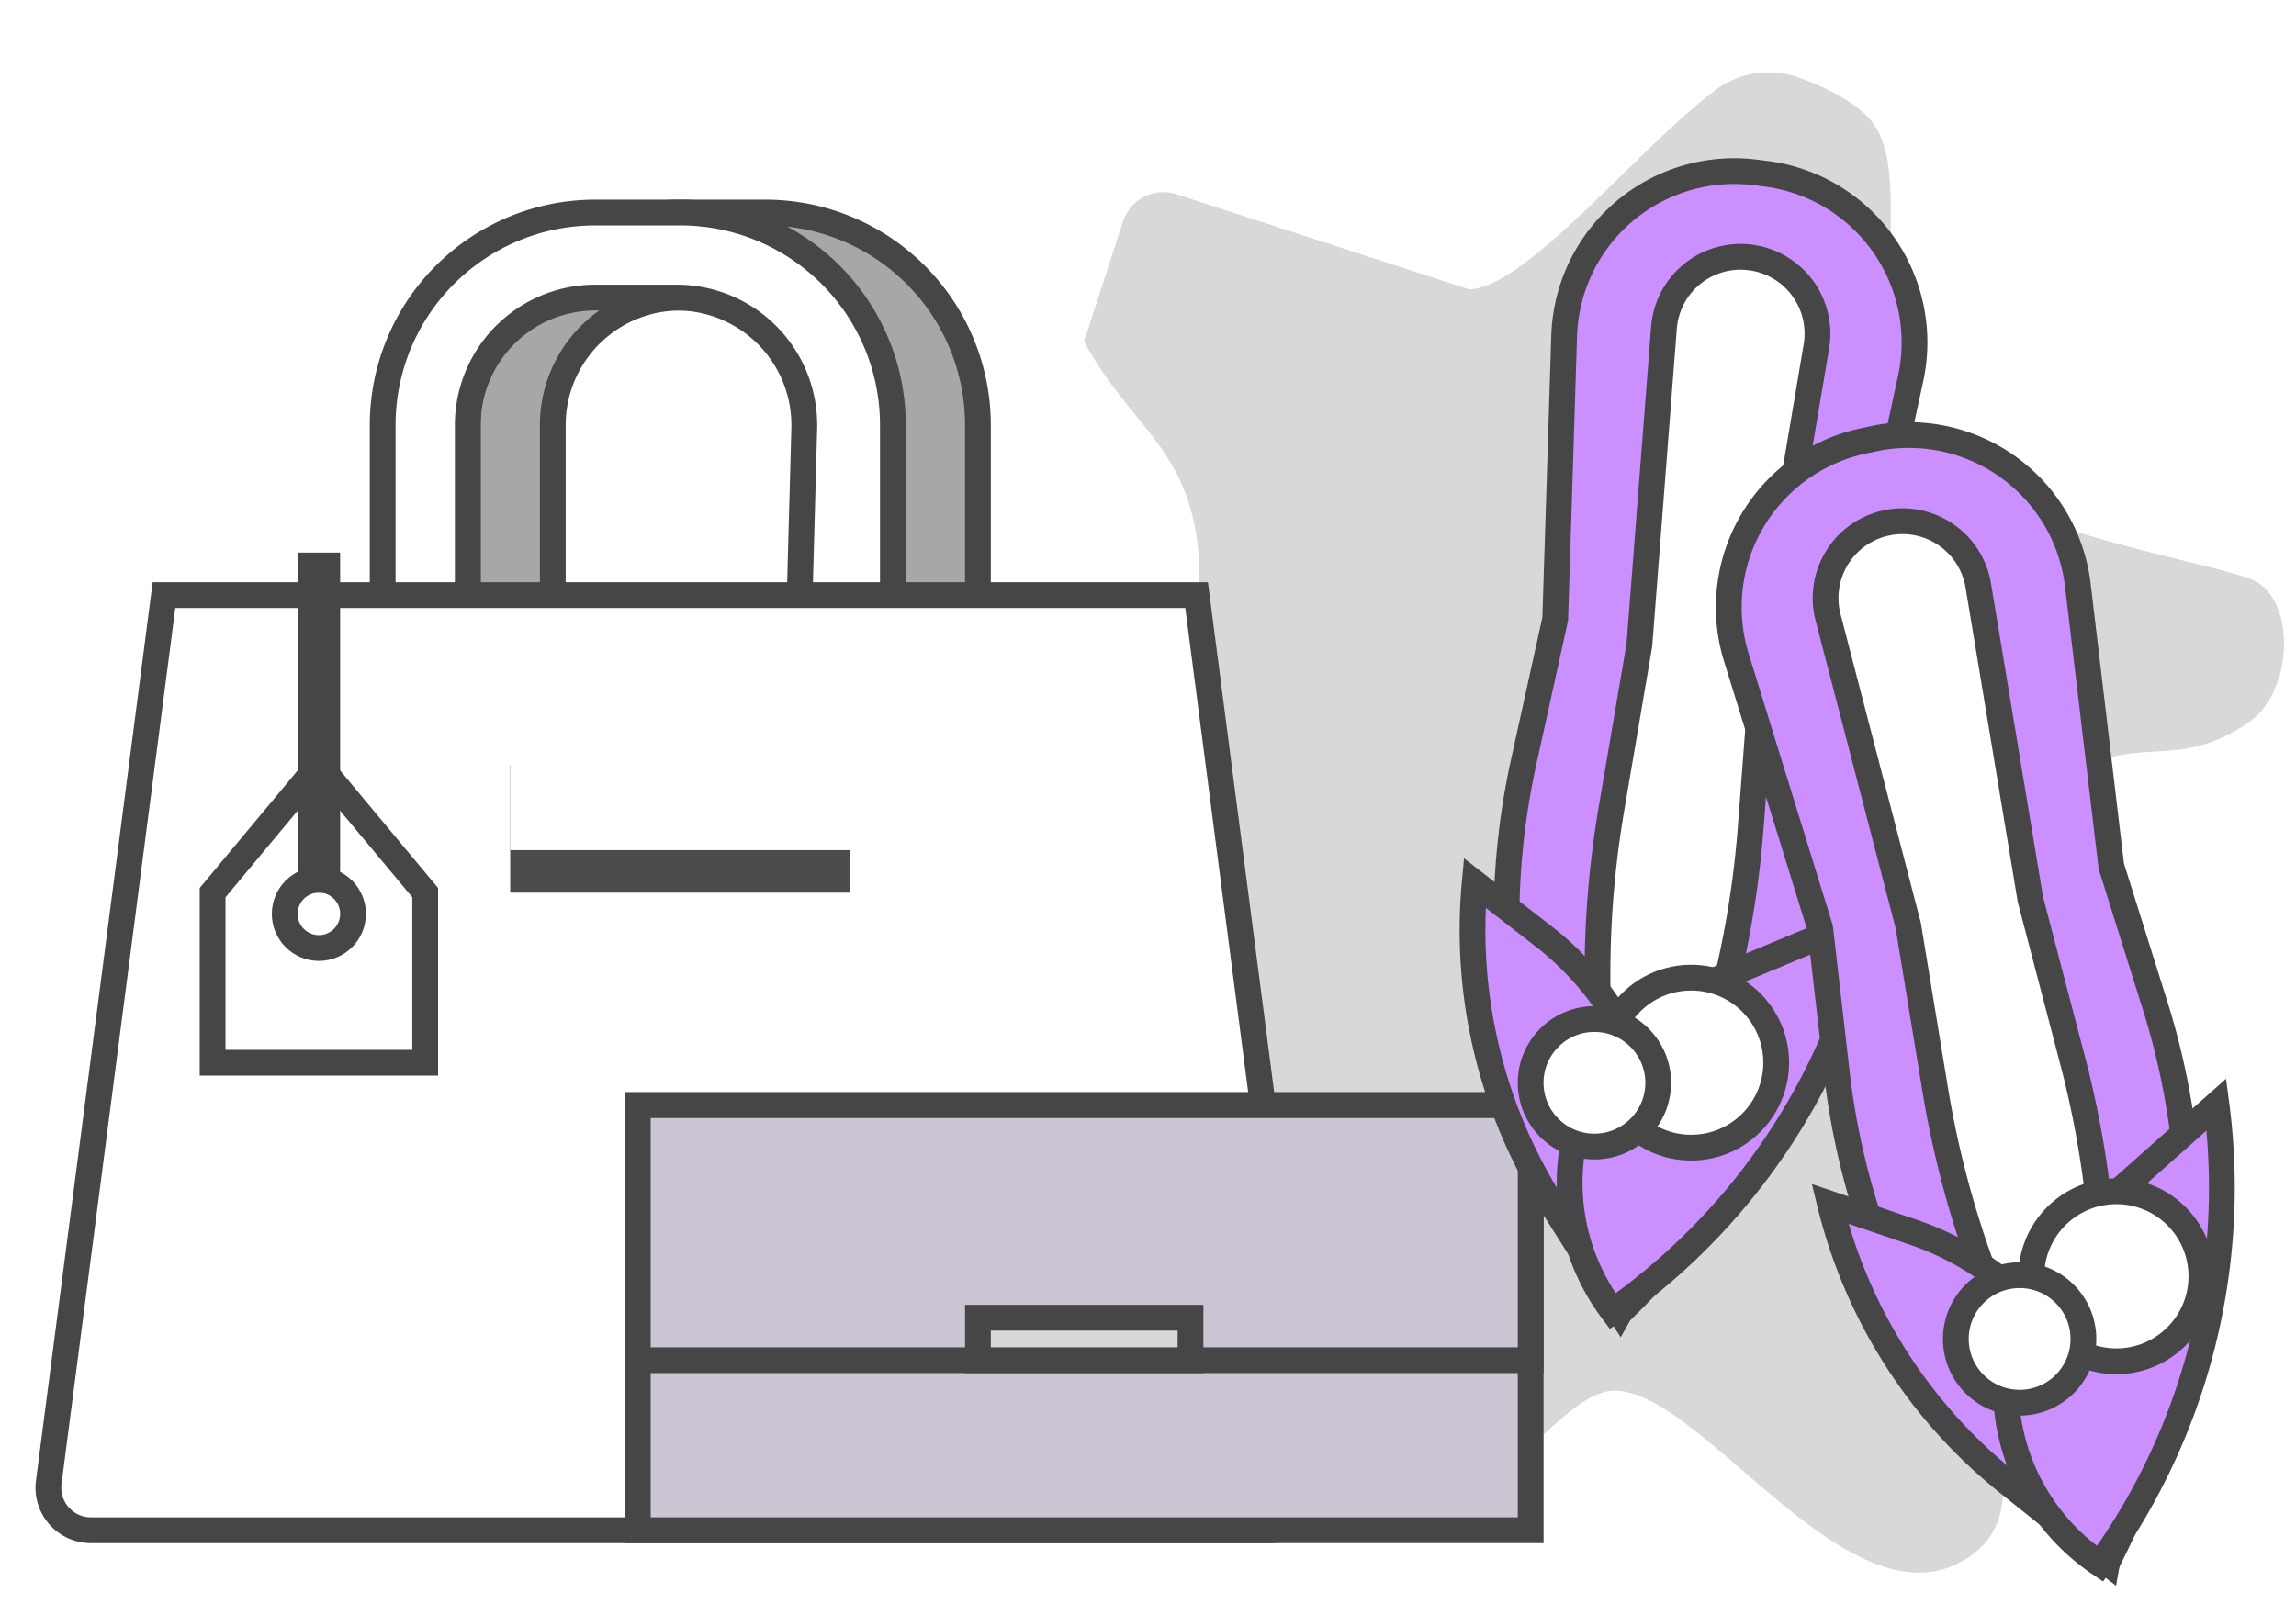
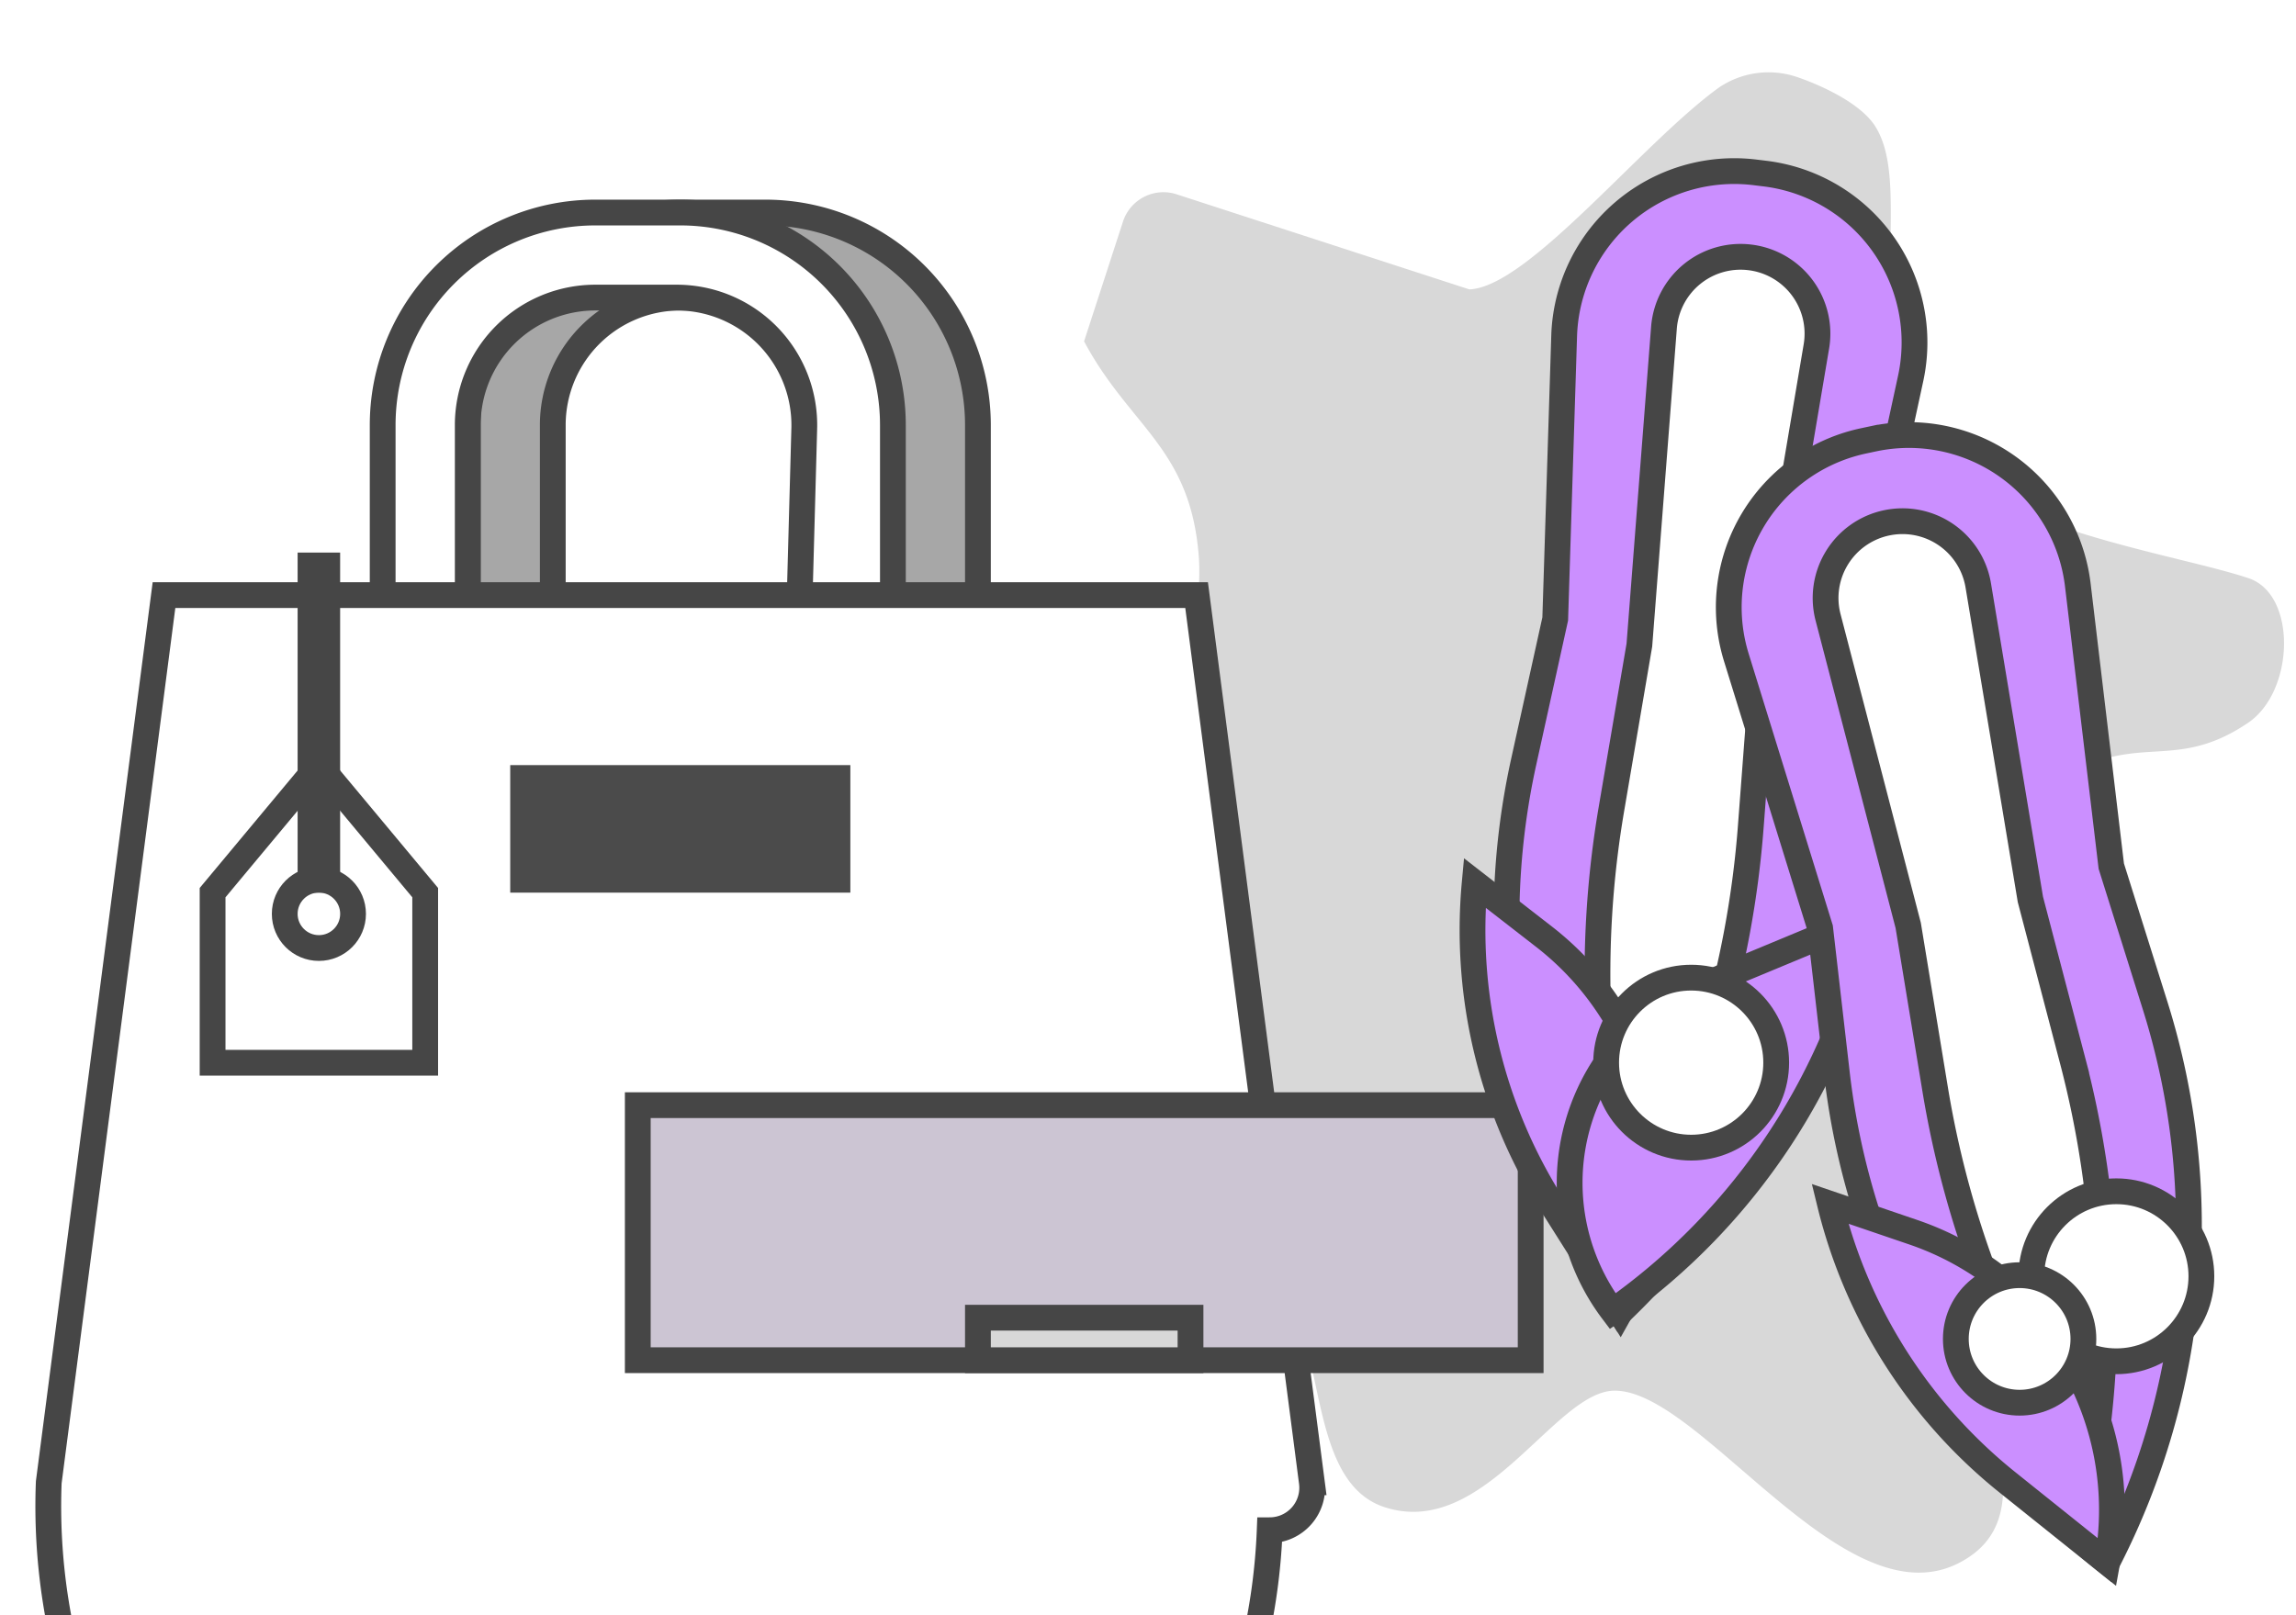
<svg xmlns="http://www.w3.org/2000/svg" id="icon_main_menu5" width="89.056" height="62.669" viewBox="0 0 89.056 62.669">
  <defs>
    <clipPath id="clip-path">
      <rect id="Rectangle" width="89.056" height="62.669" fill="rgba(248,248,248,0.01)" />
    </clipPath>
  </defs>
  <g id="icon_main_menu5-2" data-name="icon_main_menu5">
-     <rect id="Rectangle-2" data-name="Rectangle" width="89.056" height="62.669" fill="rgba(248,248,248,0.01)" />
    <g id="icon_main_menu5-3" data-name="icon_main_menu5" clip-path="url(#clip-path)">
      <path id="Combined_Shape" data-name="Combined Shape" d="M0,13.414a1.649,1.649,0,0,1,1.649-1.649H13.591c2.15-.793,4.632-7.511,6.8-10.457A3.435,3.435,0,0,1,23.1,0s2.481-.012,3.548.914c1.792,1.555,1.753,5.656,4.394,9.922,2.432,3.929,11.236,2.219,14.753,2.246,1.995.015,3.062,3.626,1.718,5.346-2.485,3.181-4.516,1.122-7.43,5.987-1.413,2.36-.641,8.92.951,13.872C43.1,44.7,50.45,49.381,46.907,52.909s-11.58-3.288-14.753-2.246c-2.207.725-3.009,7.056-7.086,7.056s-4.435-8.819-8.759-6.74L3.423,53.044a1.649,1.649,0,0,1-1.689-2.453L6.8,41.828c1.359-2.614,1.615-13.109,0-16.993S2.718,20.915,0,18.3Z" transform="matrix(0.951, 0.309, -0.309, 0.951, 47.703, -4.16)" fill="#d8d8d8" />
      <g id="Group" transform="translate(1.877 8.246)">
        <path id="Rectangle-3" data-name="Rectangle" d="M0,8.246A8.246,8.246,0,0,1,8.246,0h3.3A8.246,8.246,0,0,1,19.79,8.246v9.9a1.649,1.649,0,0,1-1.649,1.649h-2.1l.311-11.409A4.948,4.948,0,0,0,11.407,3.3H8.246A4.948,4.948,0,0,0,3.3,8.246V19.79H1.649A1.649,1.649,0,0,1,0,18.141Z" transform="translate(16.264)" fill="#a7a7a7" stroke="#464646" stroke-miterlimit="10" stroke-width="1" />
        <path id="Rectangle-4" data-name="Rectangle" d="M0,8.246A8.246,8.246,0,0,1,8.246,0h3.3A8.246,8.246,0,0,1,19.79,8.246v9.9a1.649,1.649,0,0,1-1.649,1.649h-2.1l.311-11.409A4.948,4.948,0,0,0,11.407,3.3H8.246A4.948,4.948,0,0,0,3.3,8.246V19.79H1.649A1.649,1.649,0,0,1,0,18.141Z" transform="translate(12.966)" fill="#fff" stroke="#464646" stroke-miterlimit="10" stroke-width="1" />
-         <path id="Rectangle-5" data-name="Rectangle" d="M4.622,0H44.674l4.47,34.42a1.649,1.649,0,0,1-1.635,1.862H1.788A1.649,1.649,0,0,1,.152,34.42Z" transform="translate(-0.138 14.843)" fill="#fff" stroke="#464646" stroke-miterlimit="10" stroke-width="1" />
+         <path id="Rectangle-5" data-name="Rectangle" d="M4.622,0H44.674l4.47,34.42a1.649,1.649,0,0,1-1.635,1.862A1.649,1.649,0,0,1,.152,34.42Z" transform="translate(-0.138 14.843)" fill="#fff" stroke="#464646" stroke-miterlimit="10" stroke-width="1" />
        <path id="Line" d="M0,0H13.193V4.948H0Z" transform="translate(17.913 21.439)" fill="#4b4b4b" />
-         <path id="Line-2" data-name="Line" d="M0,0H13.193V4.948H0Z" transform="translate(17.913 19.79)" fill="#fff" />
        <g id="Group_2" data-name="Group 2" transform="translate(6.369 13.193)">
          <path id="Rectangle-6" data-name="Rectangle" d="M0,4.948,4.123,0,8.246,4.948v6.6H0Z" transform="translate(0 8.246)" fill="none" stroke="#464646" stroke-miterlimit="10" stroke-width="1" />
          <path id="Line_2" data-name="Line 2" d="M0,0V13.193H1.649V0Z" transform="translate(3.298)" fill="#464646" />
          <g id="Oval" transform="translate(3.298 13.193)" fill="none" stroke="#464646" stroke-miterlimit="10" stroke-width="1">
            <circle cx="0.825" cy="0.825" r="0.825" stroke="none" />
            <circle cx="0.825" cy="0.825" r="1.325" fill="none" />
          </g>
        </g>
      </g>
      <g id="Group_3" data-name="Group 3" transform="translate(24.738 42.879)">
-         <rect id="Rectangle-7" data-name="Rectangle" width="34.633" height="16.492" fill="#ccc5d3" stroke="#464646" stroke-miterlimit="10" stroke-width="1" />
        <rect id="Rectangle-8" data-name="Rectangle" width="34.633" height="9.895" fill="#ccc5d3" stroke="#464646" stroke-miterlimit="10" stroke-width="1" />
        <rect id="Rectangle-9" data-name="Rectangle" width="8.246" height="1.649" transform="translate(13.193 8.246)" fill="#d8d8d8" stroke="#464646" stroke-miterlimit="10" stroke-width="1" />
      </g>
      <g id="Group_4" data-name="Group 4" transform="translate(60.696 5.782) rotate(7)">
        <path id="Rectangle-10" data-name="Rectangle" d="M.028,7.194A6.6,6.6,0,0,1,6.6,0h.4a6.6,6.6,0,0,1,6.57,7.194l-1,10.947.538,5.65a28.484,28.484,0,0,1-6.31,20.737h0A28.484,28.484,0,0,1,.485,23.791l.538-5.65Z" transform="translate(0.829 0)" fill="#cb8fff" stroke="#464646" stroke-miterlimit="10" stroke-width="1" />
        <path id="Rectangle-11" data-name="Rectangle" d="M0,3.113A2.98,2.98,0,0,1,2.98,0h0A2.98,2.98,0,0,1,5.957,3.113L5.4,15.453l.3,6.429A38.126,38.126,0,0,1,2.98,37.931h0A38.126,38.126,0,0,1,.254,21.882l.3-6.429Z" transform="translate(4.661 3.298)" fill="#fff" stroke="#464646" stroke-miterlimit="10" stroke-width="1" />
        <path id="Rectangle-12" data-name="Rectangle" d="M2.925,1.746a11.385,11.385,0,0,1,4.7,14.095h0L4.492,12.013A19.912,19.912,0,0,1,0,0H0Z" transform="translate(0 28.687)" fill="#cb8fff" stroke="#464646" stroke-miterlimit="10" stroke-width="1" />
        <path id="Rectangle-13" data-name="Rectangle" d="M4.187,3.556A8.265,8.265,0,0,0,2.326,16.492h0A24.891,24.891,0,0,0,10.447.088L10.454,0Z" transform="translate(5.011 28.036)" fill="#cb8fff" stroke="#464646" stroke-miterlimit="10" stroke-width="1" />
      </g>
      <g id="Group_4-2" data-name="Group 4" transform="matrix(0.978, -0.208, 0.208, 0.978, 65.014, 18.651)">
        <path id="Rectangle-14" data-name="Rectangle" d="M.028,7.194A6.6,6.6,0,0,1,6.6,0h.4a6.6,6.6,0,0,1,6.57,7.194l-1,10.947.538,5.65a28.484,28.484,0,0,1-6.31,20.737h0A28.484,28.484,0,0,1,.485,23.791l.538-5.65Z" transform="translate(0.829)" fill="#cb8fff" stroke="#464646" stroke-miterlimit="10" stroke-width="1" />
        <path id="Rectangle-15" data-name="Rectangle" d="M0,3.113A2.98,2.98,0,0,1,2.98,0h0A2.98,2.98,0,0,1,5.957,3.113L5.4,15.453l.3,6.429A38.126,38.126,0,0,1,2.98,37.931h0A38.126,38.126,0,0,1,.254,21.882l.3-6.429Z" transform="translate(4.661 3.298)" fill="#fff" stroke="#464646" stroke-miterlimit="10" stroke-width="1" />
        <path id="Rectangle-16" data-name="Rectangle" d="M2.925,1.746a11.385,11.385,0,0,1,4.7,14.095h0L4.492,12.013A19.912,19.912,0,0,1,0,0H0Z" transform="translate(0 28.687)" fill="#cb8fff" stroke="#464646" stroke-miterlimit="10" stroke-width="1" />
-         <path id="Rectangle-17" data-name="Rectangle" d="M4.187,3.556A8.265,8.265,0,0,0,2.326,16.492h0A24.891,24.891,0,0,0,10.447.088L10.454,0Z" transform="translate(5.011 28.036)" fill="#cb8fff" stroke="#464646" stroke-miterlimit="10" stroke-width="1" />
      </g>
      <circle id="Oval-2" data-name="Oval" cx="3.298" cy="3.298" r="3.298" transform="translate(78.79 46.22)" fill="#fff" stroke="#464646" stroke-miterlimit="10" stroke-width="1" />
      <circle id="Oval-3" data-name="Oval" cx="3.298" cy="3.298" r="3.298" transform="translate(62.298 37.931)" fill="#fff" stroke="#464646" stroke-miterlimit="10" stroke-width="1" />
      <circle id="Oval-4" data-name="Oval" cx="2.474" cy="2.474" r="2.474" transform="translate(75.862 49.475)" fill="#fff" stroke="#464646" stroke-miterlimit="10" stroke-width="1" />
-       <circle id="Oval-5" data-name="Oval" cx="2.474" cy="2.474" r="2.474" transform="translate(59.37 39.537)" fill="#fff" stroke="#464646" stroke-miterlimit="10" stroke-width="1" />
    </g>
  </g>
</svg>